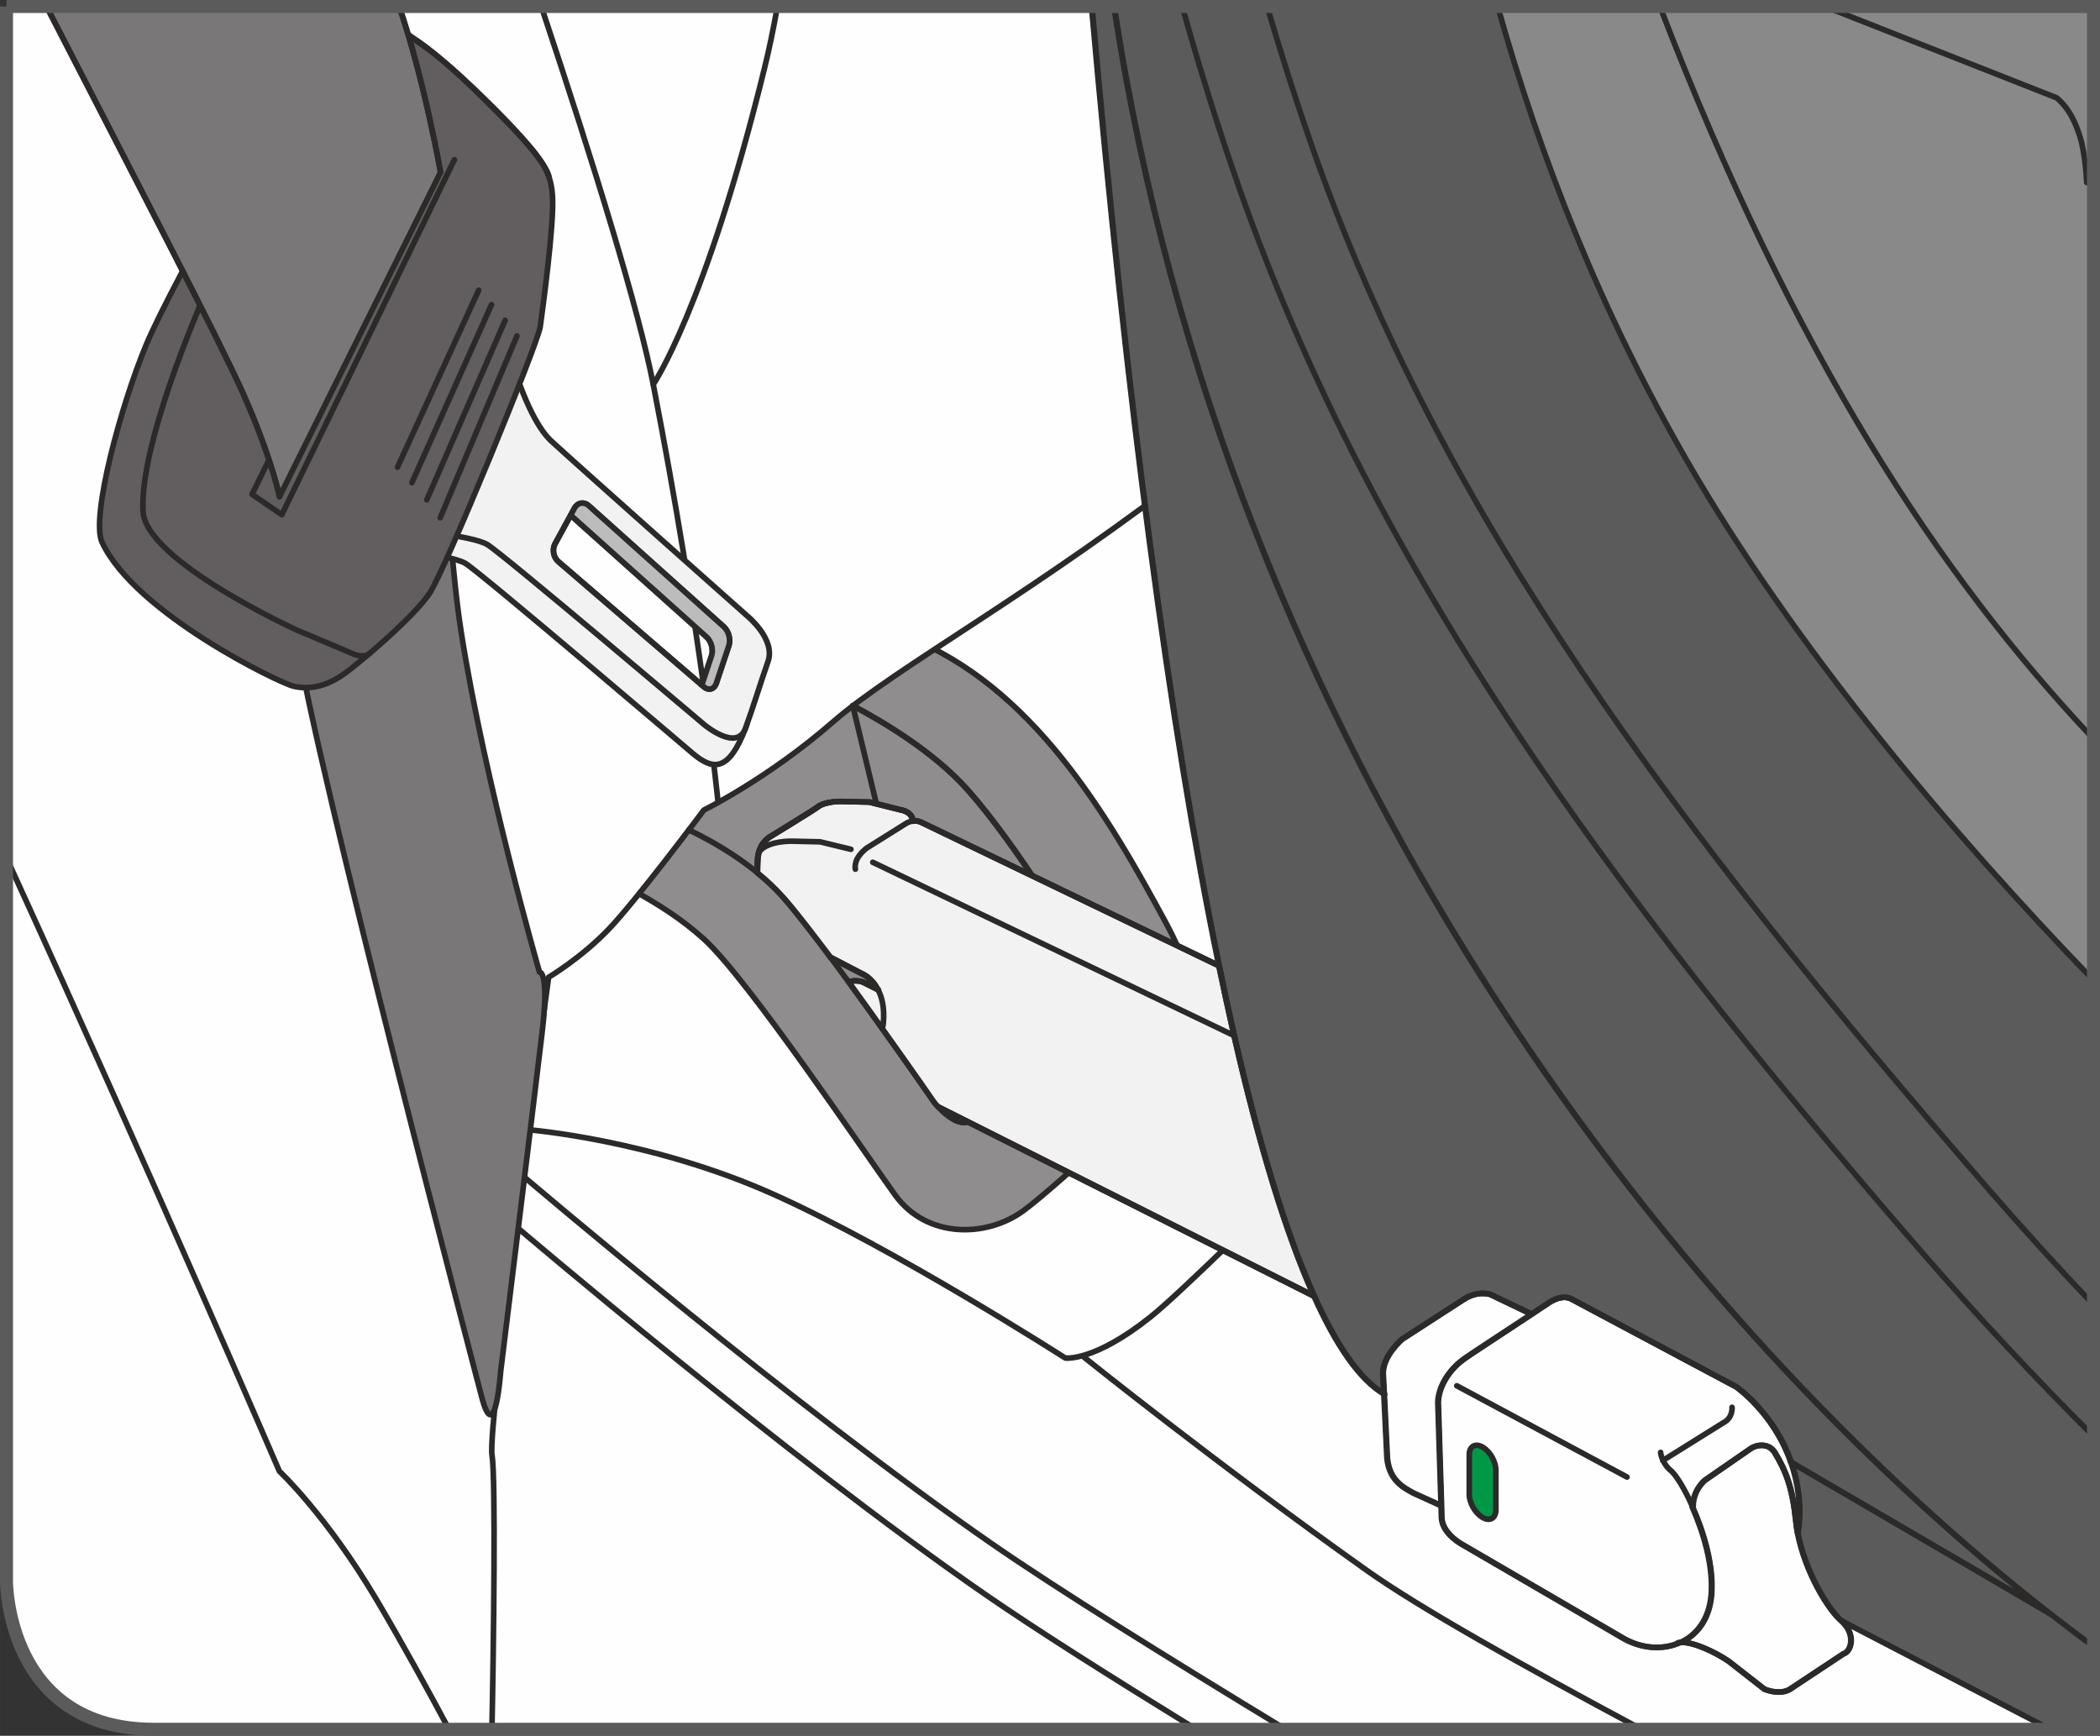
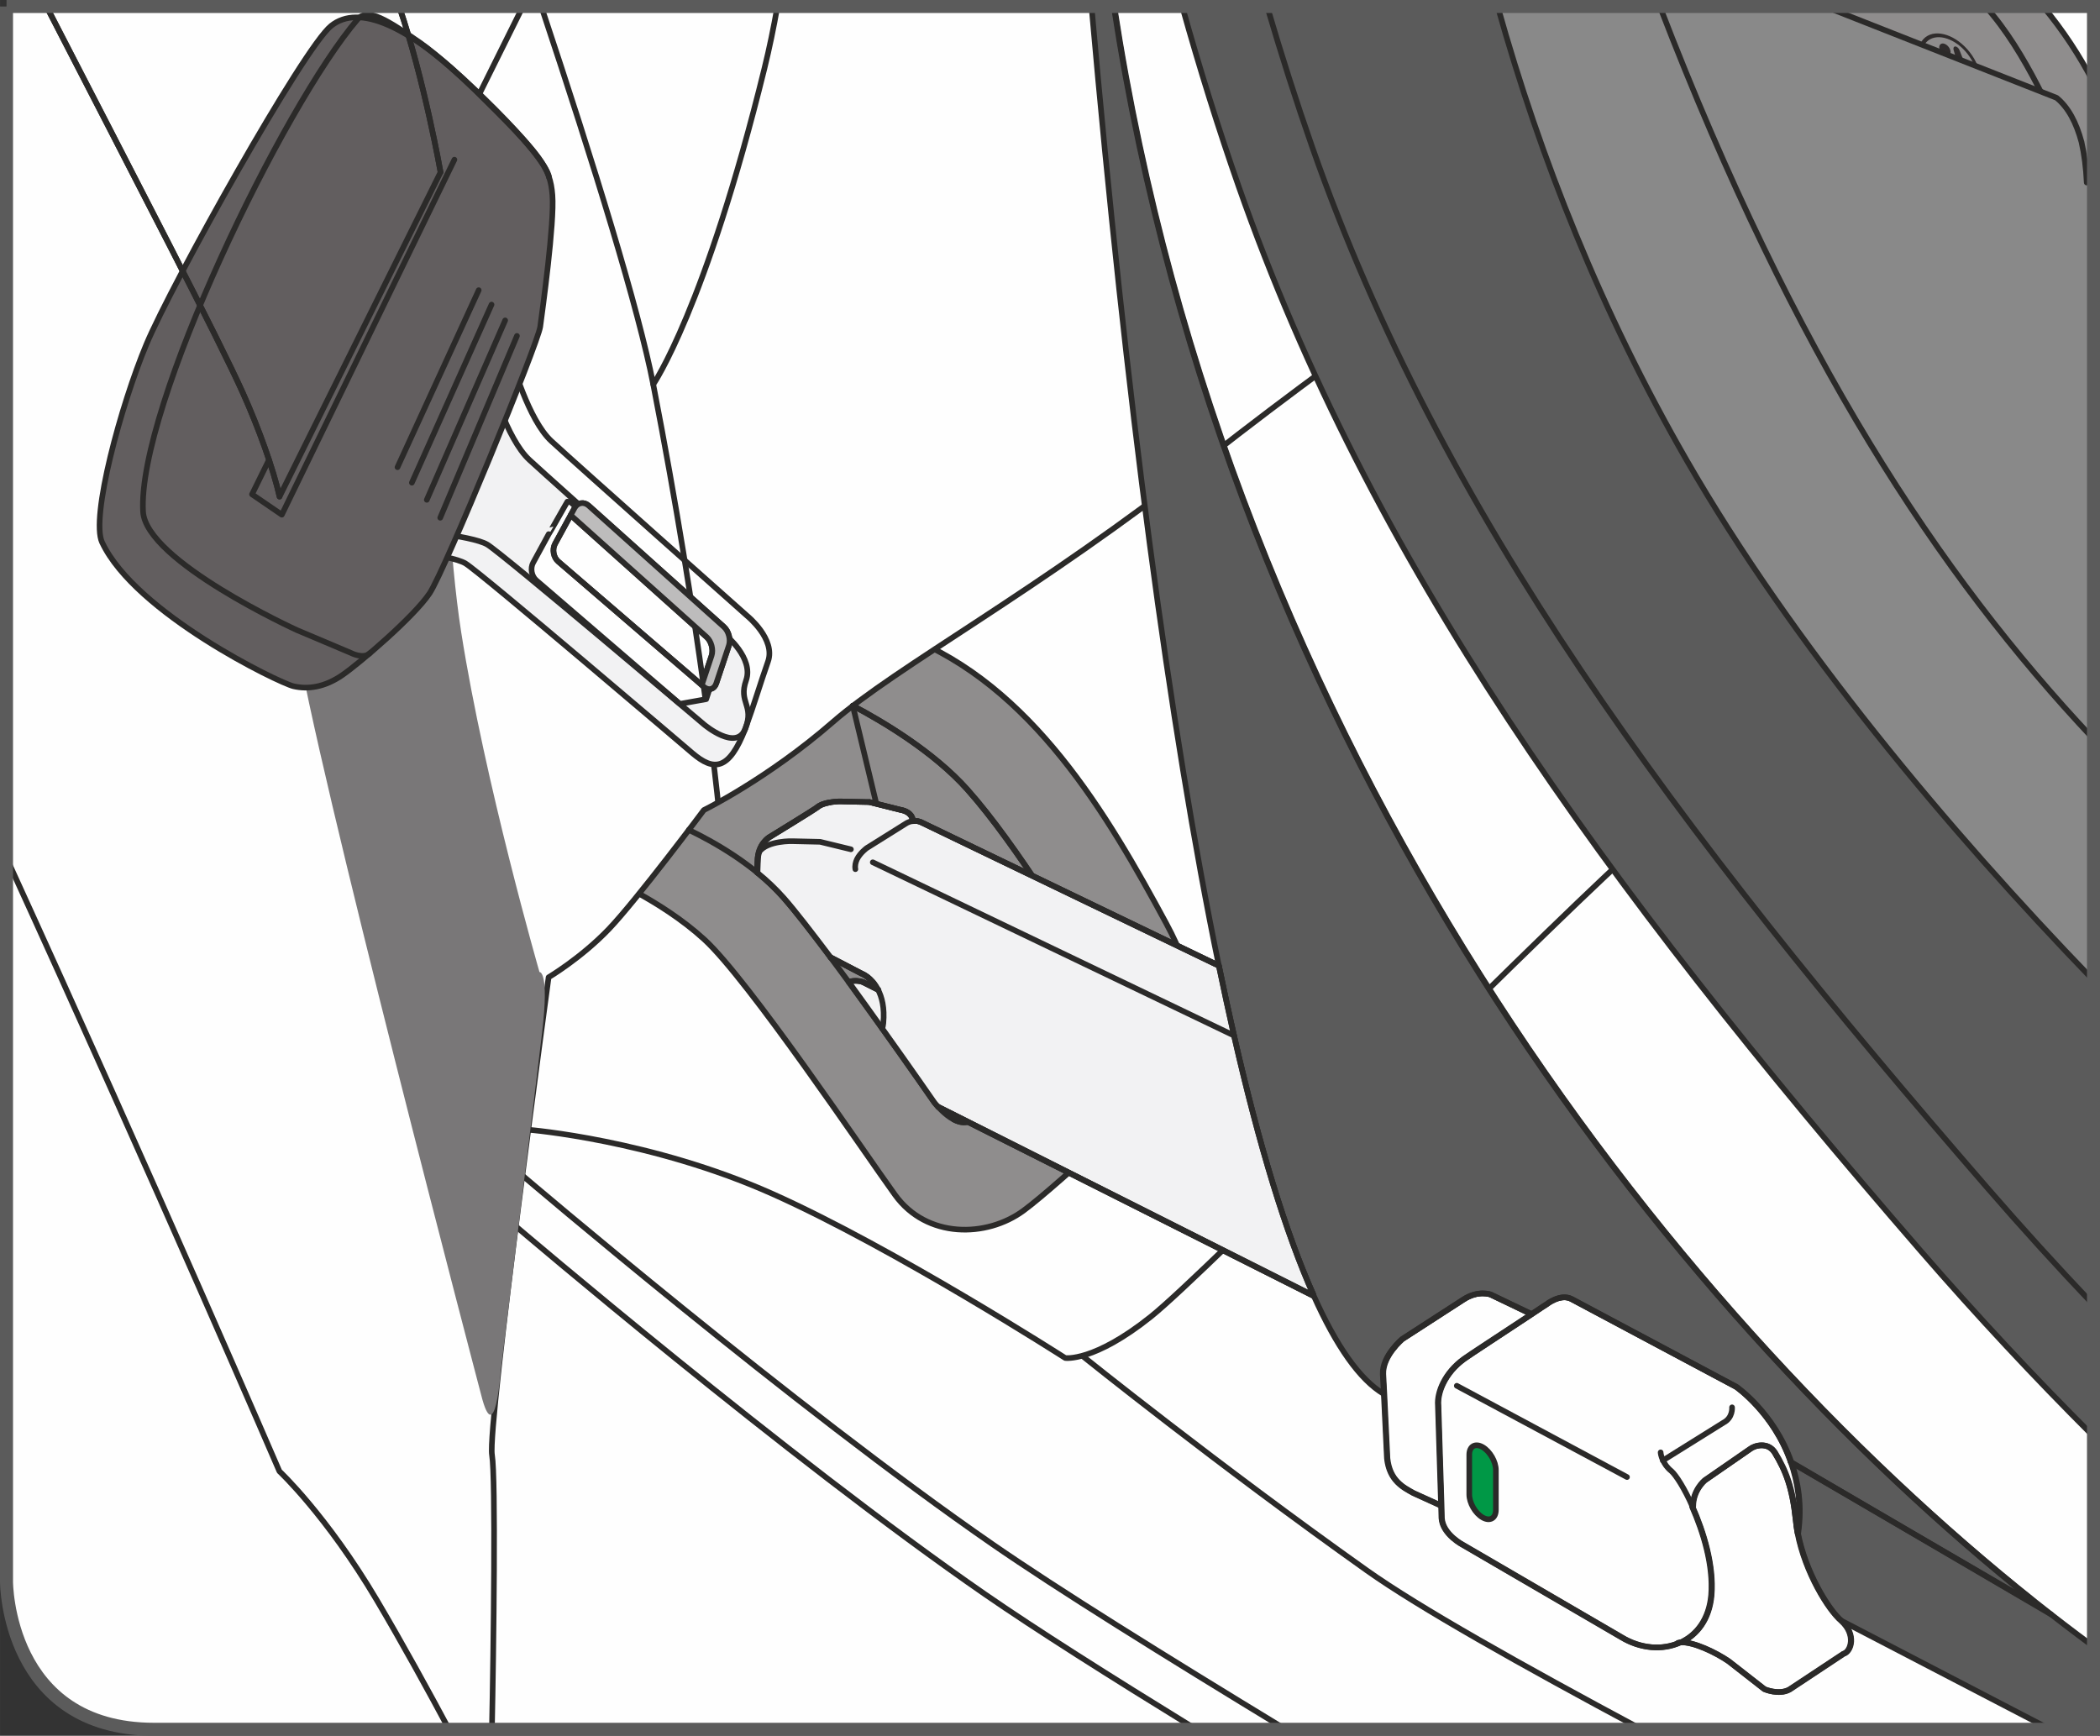
<svg xmlns="http://www.w3.org/2000/svg" xml:space="preserve" width="28.477mm" height="23.542mm" version="1.1" style="shape-rendering:geometricPrecision; text-rendering:geometricPrecision; image-rendering:optimizeQuality; fill-rule:evenodd; clip-rule:evenodd" viewBox="0 0 1348.95 1115.19">
  <rect x="0" y="0" width="1348.95" height="1115.19" fill="#333333" stroke="none" />
  <defs>
    <style type="text/css">
   
    .str2 {stroke:#5B5B5B;stroke-width:8.36;stroke-miterlimit:4}
    .str1 {stroke:#2B2A29;stroke-width:3.61;stroke-linecap:round;stroke-linejoin:round;stroke-miterlimit:10}
    .str0 {stroke:#2B2A29;stroke-width:3.61;stroke-linecap:round;stroke-linejoin:round;stroke-miterlimit:4}
    .fil2 {fill:none;fill-rule:nonzero}
    .fil0 {fill:#FEFEFE;fill-rule:nonzero}
    .fil9 {fill:#898989;fill-rule:nonzero}
    .fil8 {fill:#5B5B5B;fill-rule:nonzero}
    .fil5 {fill:#F2F2F3;fill-rule:nonzero}
    .fil6 {fill:#BDBCBC;fill-rule:nonzero}
    .fil1 {fill:#8F8D8D;fill-rule:nonzero}
    .fil4 {fill:#797778;fill-rule:nonzero}
    .fil7 {fill:#625E5F;fill-rule:nonzero}
    .fil3 {fill:#302C2C;fill-rule:nonzero}
    .fil10 {fill:#009846;fill-rule:nonzero}
   
  </style>
  </defs>
  <g id="Слой_x0020_1">
    <path class="fil0" d="M951.33 4.19l-649.96 408.02 -244.83 690.75c11.44,5 25.38,8.06 42.37,8.06l0 0 1245.18 0 0 -1106.82 -392.75 0z" />
    <path class="fil1" d="M385.7 561.97c0,0 38.46,15.71 66.73,41.61 28.28,25.92 102.09,135.83 122.49,164.07 20.4,28.28 58.87,27.49 82.42,10.23 23.56,-17.28 97.34,-87.15 97.34,-87.15 0,0 32.2,-27.47 -5.48,-97.36 -37.68,-69.87 -86.37,-153.09 -167.23,-184.49l-196.27 153.09z" />
    <path class="fil2 str0" d="M385.7 561.97c0,0 38.46,15.71 66.73,41.61 28.28,25.92 102.09,135.83 122.49,164.07 20.4,28.28 58.87,27.49 82.42,10.23 23.56,-17.28 97.34,-87.15 97.34,-87.15 0,0 32.2,-27.47 -5.48,-97.36 -37.68,-69.87 -86.37,-153.09 -167.23,-184.49l-196.27 153.09" />
    <path class="fil1" d="M1107.06 32.52c36.01,7.99 80.79,28.81 110.39,82.4 29.6,53.58 64.01,110.38 95.99,82.4 12.34,-10.8 22.54,-20.17 30.64,-28.66l0 -117.03c-8.12,-15.52 -18.57,-31.77 -31.65,-47.46l-217.55 0 -21.41 13.15 33.59 15.19z" />
    <path class="fil2 str0" d="M1107.06 32.52c36.01,7.99 80.79,28.81 110.39,82.4 29.6,53.58 64.01,110.38 95.99,82.4 12.34,-10.8 22.54,-20.17 30.64,-28.66m0 -117.03c-8.12,-15.52 -18.57,-31.77 -31.65,-47.46m-217.55 0l-21.41 13.15 33.59 15.19" />
    <path class="fil2 str0" d="M1139.86 20.52c0,0 29.6,3.98 47.21,17.6 17.58,13.6 53.96,60.89 75.2,97.61 18.17,31.4 24.1,20.89 31.67,14.76 8.86,-7.15 30.71,-29.16 30.71,-29.16 0,0 11.71,-8.83 3.19,-26.4 -7.88,-16.29 -25.88,-61.21 -52.37,-90.74m-120.68 0l-14.93 16.34" />
    <path class="fil3" d="M1256.02 29.85c0.97,0.02 2.17,1.05 2.66,2.33l1.67 4.19c0.48,1.27 1.2,3.34 1.6,4.59l1 3.23c0.37,1.27 0.69,3.26 0.63,4.4l-0.12 5.67c-0.01,1.17 -0.89,2.22 -1.89,2.34l-9.43 1.25c-1.02,0.12 -2.22,-0.67 -2.67,-1.77 -0.45,-1.1 -0.02,-2.16 0.97,-2.32l3.96 -0.69c0.99,-0.18 1.86,-1.25 1.89,-2.41l0.45 -9.81c0.07,-1.13 -0.2,-3.12 -0.57,-4.38l-1.25 -4.34c-0.37,-1.26 0.11,-2.29 1.08,-2.27z" />
    <path class="fil3" d="M1238.5 26.09c-6.4,5 -5.43,16.96 2.14,26.67 7.57,9.69 18.95,13.52 25.35,8.52 6.4,-5 5.45,-16.94 -2.14,-26.66 -7.57,-9.69 -18.95,-13.52 -25.35,-8.54zm29.18 37.37c-7.19,5.61 -19.96,1.32 -28.46,-9.59 -8.52,-10.9 -9.59,-24.33 -2.41,-29.95 7.19,-5.6 19.95,-1.3 28.47,9.61 8.51,10.88 9.57,24.33 2.39,29.93z" />
    <path class="fil3" d="M1247.04 33.84c-1.57,-1.94 -1.8,-4.4 -0.52,-5.43 1.26,-1.04 3.56,-0.32 5.12,1.64 1.57,1.96 1.8,4.38 0.52,5.41 -1.26,1.07 -3.56,0.33 -5.12,-1.62z" />
    <path class="fil3" d="M1243.15 52.82l0 0 0.02 -0.05c0,-0.03 0.01,-0.03 0.01,-0.03l1.32 -3.63 0.01 0.02c0.05,-0.28 0.18,-0.52 0.37,-0.69 0.07,-0.07 0.13,-0.05 0.23,-0.09l-0.03 -0.05 0.28 -0.07c0.05,-0.02 0.1,-0.05 0.17,-0.04l3.94 -1.08c0,-0.07 0,-0.15 0.02,-0.2l-0.02 -0.02 0.28 -4.28 -2.06 0.2 -0.01 0 -0.1 0 0 0c-0.65,0 -1.45,-0.37 -2.04,-1.12 -0.83,-1.05 -0.97,-2.34 -0.28,-2.91 0.15,-0.11 0.35,-0.2 0.57,-0.23l0.03 -0.02 0.02 0 4.19 -0.36c0.07,-0.45 0.24,-0.84 0.57,-1.1 0.97,-0.8 2.74,-0.25 3.95,1.26 0.65,0.83 1,1.77 1.02,2.57l0 0 0 0.18c0,0.07 0,0.13 -0.02,0.2l-0.57 8.61c-0.03,0.54 -0.23,1.02 -0.6,1.35 -0.28,0.21 -0.58,0.32 -0.93,0.35l0 0.01 -5.9 0.8 -0.97 2.79 0 0.03 -0.03 0.08 -0.02 0c-0.07,0.15 -0.15,0.3 -0.27,0.42 -0.63,0.52 -1.77,0.15 -2.56,-0.82 -0.55,-0.69 -0.75,-1.51 -0.6,-2.11z" />
    <path class="fil0" d="M315.99 1111.01c1.08,-51.28 2.49,-161.6 0.05,-176.23 -3.07,-18.55 36.35,-306.9 36.35,-306.9 0,0 20.87,-12.37 38.65,-30.93 17.78,-18.55 61.08,-76.52 61.08,-76.52 0,0 40.98,-20.1 82.72,-56.43 41.74,-36.33 129.88,-82.74 240.4,-169.32 110.56,-86.58 194.05,-139.9 320.07,-231.9 29.32,-21.4 56.41,-41.05 80.73,-58.6l-1171.18 0 0 1021.4c2.88,23.88 17.68,85.43 94.03,85.43l0 0 217.09 0z" />
    <path class="fil2 str0" d="M315.99 1111.01c1.08,-51.28 2.49,-161.6 0.05,-176.23 -3.07,-18.55 36.35,-306.9 36.35,-306.9 0,0 20.87,-12.37 38.65,-30.93 17.78,-18.55 61.08,-76.52 61.08,-76.52 0,0 40.98,-20.1 82.72,-56.43 41.74,-36.33 129.88,-82.74 240.4,-169.32 110.56,-86.58 194.05,-139.9 320.07,-231.9 29.32,-21.4 56.41,-41.05 80.73,-58.6" />
    <path class="fil2 str0" d="M331.36 787.88c0,0 174.09,148.45 301.65,236.58 32.11,22.19 79.23,52.03 135.34,86.55" />
    <path class="fil2 str0" d="M336.12 755.68c0,0 174.1,148.45 301.65,236.58 41.74,28.84 108.8,70.59 188.03,118.75" />
    <path class="fil2 str0" d="M339.73 725.86c0,0 78.81,6.4 156.69,41.25 77.89,34.81 187.85,105.36 187.85,105.36 0,0 18.31,2.76 54.98,-26.55 36.65,-29.33 230.91,-227.26 307.89,-297.83 76.97,-70.56 199.76,-207.09 264.82,-257.48 6.93,-5.36 17.95,-14.3 32.13,-26" />
    <path class="fil2 str0" d="M695.63 871.4c0,0 86.58,69.57 182.44,137.61 33.32,23.64 98.62,60.37 176.35,101.99" />
    <path class="fil2 str0" d="M288.4 1111.01c-12.69,-23.74 -29.82,-55.05 -46.45,-83.12 -32.24,-54.41 -62.47,-82.64 -62.47,-82.64 0,0 -79.1,-183.69 -174.62,-392.61" />
    <path class="fil2 str0" d="M461.2 514.89c0,0 -11.11,-111.13 -41.59,-267.93 -9.37,-48.14 -37.46,-139.42 -71.89,-242.78" />
    <path class="fil2 str0" d="M419.62 246.96c0,0 33.52,-48.6 71.42,-202.98 3.24,-13.17 5.97,-26.46 8.31,-39.8" />
    <path class="fil2 str0" d="M442.45 533.18c15.07,7.22 42.11,22.13 61.01,43.72 27.49,31.4 96.56,131.12 96.56,131.12 0,0 14.55,19.38 25.13,10.99l8.17 -6.72c5.67,-4.59 -0.32,-13.7 -0.32,-13.7l-14.12 -25.13c0,0 -10.26,-15.34 1.56,-25.12 14.65,-12.12 28.28,-24.33 28.28,-24.33 0,0 8.85,-9.59 19.62,7.07 7.67,11.88 15.71,22.76 15.71,22.76 0,0 5.2,9.53 11.77,3.93 8.89,-7.59 20.42,-13.35 7.84,-32.19 -12.55,-18.83 -50.03,-82.18 -82.23,-118.3 -21.69,-24.33 -54.51,-43.78 -73.61,-53.89" />
    <line class="fil2 str0" x1="547.79" y1="453.38" x2="571.14" y2="550.6" />
    <path class="fil4" d="M282.99 110.64c0,0 -1.9,198.85 13.25,295.44 15.14,96.57 50.3,218.43 50.3,218.43 0,0 6.41,-1.1 1.7,38.67 -4.69,39.76 -26.67,218.2 -26.67,218.2 0,0 -3.56,50.48 -12.5,14.77 0,0 -107.52,-408.64 -118.88,-488.18 -6.67,-46.64 -5.08,-63.92 -10.64,-88.9l103.44 -208.42z" />
-     <path class="fil2 str0" d="M282.99 110.64c0,0 -1.9,198.85 13.25,295.44 15.14,96.57 50.3,218.43 50.3,218.43 0,0 6.41,-1.1 1.7,38.67 -4.69,39.76 -26.67,218.2 -26.67,218.2 0,0 -3.56,50.48 -12.5,14.77 0,0 -107.52,-408.64 -118.88,-488.18 -6.67,-46.64 -5.08,-63.92 -10.64,-88.9l103.44 -208.42" />
+     <path class="fil2 str0" d="M282.99 110.64l103.44 -208.42" />
    <path class="fil5" d="M453.65 449.19l-16.93 3.03 -92.21 -79.36c-3.07,-2.66 -4.01,-7.75 -2.06,-11.33l10.01 -18.38c0.17,0.12 12.43,-21.91 12.59,-21.76l98.71 85.14c3.04,2.74 -8.81,38.8 -10.11,42.66zm12.25 -41.38c0,0 -107.14,-95.12 -125.82,-112.33 -14.82,-13.64 -25.25,-51.55 -25.25,-51.55l-71.29 108.05c0,0 45.54,4.01 55.45,10 9.9,5.98 145.84,121.94 145.84,121.94 13.59,11.53 23.42,11.46 33.97,-15.87 5.82,-15.08 -4.59,-16.55 0.45,-30.92 5.06,-14.39 -13.35,-29.31 -13.35,-29.31z" />
    <path class="fil2 str0" d="M453.65 449.19l-16.93 3.03 -92.21 -79.36c-3.07,-2.66 -4.01,-7.75 -2.06,-11.33l10.01 -18.38c0.17,0.12 12.43,-21.91 12.59,-21.76l98.71 85.14c3.04,2.74 -8.81,38.8 -10.11,42.66m12.25 -41.38c0,0 -107.14,-95.12 -125.82,-112.33 -14.82,-13.64 -25.25,-51.55 -25.25,-51.55l-71.29 108.05c0,0 45.54,4.01 55.45,10 9.9,5.98 145.84,121.94 145.84,121.94 13.59,11.53 23.42,11.46 33.97,-15.87 5.82,-15.08 -4.59,-16.55 0.45,-30.92 5.06,-14.39 -13.35,-29.31 -13.35,-29.31" />
-     <path class="fil5" d="M457.09 421.26l-6.3 18.85 -92.21 -79.36c-3.07,-2.66 -4.01,-7.75 -2.06,-11.35l10.03 -18.37c0.17,0.11 0.32,0.2 0.45,0.35l86.91 77.89c3.04,2.74 4.46,8.12 3.17,11.98zm22.89 -25.55c0,0 -107.15,-95.13 -125.83,-112.33 -14.8,-13.66 -25.25,-51.56 -25.25,-51.56l-71.29 108.06c0,0 45.57,4.01 55.45,10 9.91,5.96 139.19,115.59 139.19,115.59 0,0 20.98,17.73 26.56,2.57 5.57,-15.17 9.47,-28.64 14.54,-43.03 5.06,-14.39 -13.35,-29.29 -13.35,-29.29z" />
    <path class="fil2 str0" d="M457.09 421.26l-6.3 18.85 -92.21 -79.36c-3.07,-2.66 -4.01,-7.75 -2.06,-11.35l10.03 -18.37c0.17,0.11 0.32,0.2 0.45,0.35l86.91 77.89c3.04,2.74 4.46,8.12 3.17,11.98m22.89 -25.55c0,0 -107.15,-95.13 -125.83,-112.33 -14.8,-13.66 -25.25,-51.56 -25.25,-51.56l-71.29 108.06c0,0 45.57,4.01 55.45,10 9.91,5.96 139.19,115.59 139.19,115.59 0,0 20.98,17.73 26.56,2.57 5.57,-15.17 9.47,-28.64 14.54,-43.03 5.06,-14.39 -13.35,-29.29 -13.35,-29.29" />
    <path class="fil2 str0" d="M358.59 360.76c-3.09,-2.66 -4.01,-7.75 -2.06,-11.35l12.53 -23c1.96,-3.56 6.03,-4.26 9.08,-1.53l86.9 77.9c3.04,2.72 4.46,8.12 3.18,11.97l-8.11 24.33c-1.31,3.84 -4.88,4.85 -7.97,2.17l-93.55 -80.5" />
    <path class="fil6" d="M465.04 402.78l-86.9 -77.93c-3.02,-2.7 -7.12,-2.02 -9.09,1.57l-2.49 4.61c0.14,0.11 0.32,0.2 0.45,0.35l86.91 77.9c3.02,2.71 4.46,8.11 3.17,11.97l-6.3 18.87 1.32 1.14c3.09,2.66 6.68,1.65 7.97,-2.19l8.12 -24.32c1.27,-3.88 -0.13,-9.24 -3.17,-11.98z" />
    <path class="fil2 str0" d="M465.04 402.78l-86.9 -77.93c-3.02,-2.7 -7.12,-2.02 -9.09,1.57l-2.49 4.61c0.14,0.11 0.32,0.2 0.45,0.35l86.91 77.9c3.02,2.71 4.46,8.11 3.17,11.97l-6.3 18.87 1.32 1.14c3.09,2.66 6.68,1.65 7.97,-2.19l8.12 -24.32c1.27,-3.88 -0.13,-9.24 -3.17,-11.98" />
    <path class="fil7" d="M65.58 348.49c-7.45,-15.91 12.07,-88.13 28.43,-127.2 16.36,-39.1 100.92,-190.48 118.7,-204.7 17.74,-14.2 49.73,-0.7 92.36,41.23 42.65,41.95 48.35,49.75 49.77,67.52 1.42,17.76 -6.4,73.91 -7.82,84.57 -1.42,10.66 -61.13,156.36 -71.07,171.27 -9.94,14.94 -44.77,44.78 -56.13,52.59 -11.38,7.82 -22.04,9.24 -31.28,7.12 -9.22,-2.14 -101.62,-46.91 -122.94,-92.4z" />
    <path class="fil2 str0" d="M65.58 348.49c-7.45,-15.91 12.07,-88.13 28.43,-127.2 16.36,-39.1 100.92,-190.48 118.7,-204.7 17.74,-14.2 49.73,-0.7 92.36,41.23 42.65,41.95 48.35,49.75 49.77,67.52 1.42,17.76 -6.4,73.91 -7.82,84.57 -1.42,10.66 -61.13,156.36 -71.07,171.27 -9.94,14.94 -44.77,44.78 -56.13,52.59 -11.38,7.82 -22.04,9.24 -31.28,7.12 -9.22,-2.14 -101.62,-46.91 -122.94,-92.4" />
    <line class="fil2 str0" x1="255.33" y1="300.17" x2="307.5" y2="186.43" />
    <line class="fil2 str0" x1="264.57" y1="310.11" x2="315.74" y2="195.69" />
    <line class="fil2 str0" x1="274.15" y1="321.12" x2="324.49" y2="205.84" />
    <line class="fil2 str0" x1="282.78" y1="332.63" x2="332.06" y2="215.82" />
    <path class="fil2 str0" d="M237.72 419.54c-4.21,4.21 -12.35,-0.08 -12.35,-0.08l-34.75 -14.69c0,0 -97.04,-44.27 -98.74,-76.17 -3.6,-66.84 90.25,-260.83 137.87,-316.26 6.55,-7.62 19.2,0.7 39.81,14.91 21.21,14.64 81.02,71.79 83.14,86.71" />
    <polyline class="fil2 str0" points="291.89,102.58 181.02,330.68 161.88,317.59 172.79,295.4 " />
-     <path class="fil4" d="M179.56 319.07c-3.93,-17.61 -13.27,-43.67 -23.45,-66.38 -15.74,-35.1 -67.02,-133.57 -126.2,-248.51l226.53 0c16.01,46.7 26.56,106.46 26.56,106.46l-103.44 208.42z" />
    <path class="fil2 str0" d="M179.56 319.07c-3.93,-17.61 -13.27,-43.67 -23.45,-66.38 -15.74,-35.1 -67.02,-133.57 -126.2,-248.51m226.53 0c16.01,46.7 26.56,106.46 26.56,106.46l-103.44 208.42" />
    <path class="fil2 str0" d="M179.56 319.06c-3.93,-17.61 -13.27,-43.67 -23.45,-66.37 -15.73,-35.09 -67.01,-133.56 -126.2,-248.5m226.53 0c16.02,46.7 26.56,106.46 26.56,106.46" />
    <path class="fil8" d="M961.76 4.18c27.34,97.65 66.5,196.33 121.35,291.5 68.35,118.67 168.55,238.08 260.97,333.69l0 208.48c-22.6,-23.78 -45.09,-48.48 -67.44,-74.26 -201.55,-232.28 -351.65,-433.77 -434.04,-669.18 -10.19,-29.1 -19.83,-59.23 -28.91,-90.23l148.07 0z" />
    <path class="fil9" d="M1344.08 629.38l0 -155.03c-98.37,-104.56 -191.29,-244.6 -278.14,-470.16l-104.19 0c27.34,97.65 66.5,196.33 121.36,291.51 68.36,118.66 168.56,238.07 260.97,333.69z" />
    <path class="fil9" d="M1344.08 474.33c-98.37,-104.55 -191.29,-244.59 -278.13,-470.15l105.97 0 148.83 58.65c7.55,6.13 12.68,15.96 16.03,28.43l7.31 -3.4 0 386.46z" />
-     <path class="fil9" d="M1344.08 87.86l-7.31 3.4c-3.34,-12.47 -8.46,-22.27 -16.04,-28.43l-148.84 -58.65 172.19 0 0 83.68z" />
    <path class="fil8" d="M1316.67 1111.01l-134 -69.67c-8.24,-7.03 -23.16,-30.97 -28.06,-56.58l0.21 -0.01c2.46,-17.51 0,-32.49 -4.44,-45.29l155.43 90.52 0.9 -1.05c12.61,10.02 25.08,19.55 37.37,28.6l0 53.49 -27.41 0z" />
    <path class="fil0" d="M1124.1 930.9c2.89,-2.27 11.35,-4.73 15.81,2.25 7.14,11.77 11.35,22.43 13.59,43.5 0.24,2.64 0.67,5.5 1.12,8.12 4.89,25.6 19.82,49.53 28.06,56.56 9.79,8.77 6.23,19.87 1.34,21.17l-34.74 22.99c-6.92,3.73 -16.04,-0.28 -16.04,-0.28l-22.93 -17.9c-8.46,-5.8 -22.73,-12.6 -30.73,-12.15 10.46,-4.86 18.27,-14.99 19.6,-30.43 1.56,-19.1 -5.13,-40.61 -12.25,-56.74l0.43 -0.3c0,-10.43 7.59,-16.65 7.59,-16.65l29.16 -20.17z" />
    <path class="fil2 str0" d="M1124.1 930.9c2.89,-2.27 11.35,-4.73 15.81,2.25 7.14,11.77 11.35,22.43 13.59,43.5 0.24,2.64 0.67,5.5 1.12,8.12 4.89,25.6 19.82,49.53 28.06,56.56 9.79,8.77 6.23,19.87 1.34,21.17l-34.74 22.99c-6.92,3.73 -16.04,-0.28 -16.04,-0.28l-22.93 -17.9c-8.46,-5.8 -22.73,-12.6 -30.73,-12.15 10.46,-4.86 18.27,-14.99 19.6,-30.43 1.56,-19.1 -5.13,-40.61 -12.25,-56.74l0.43 -0.3c0,-10.43 7.59,-16.65 7.59,-16.65l29.16 -20.17" />
    <path class="fil0" d="M993.37 837.92c0,0 8.91,-7.1 16.03,-3.34l105.8 56.4c0,0 24.27,16.78 35.18,48.46 4.45,12.8 6.9,27.79 4.45,45.3l-0.22 0.02c-0.44,-2.61 -0.89,-5.47 -1.1,-8.11 -2.22,-21.09 -6.47,-31.74 -13.6,-43.5 -4.44,-6.99 -12.92,-4.55 -15.81,-2.25l-29.16 20.17c0,0 -7.57,6.21 -7.57,16.63l-0.45 0.3c7.12,16.14 13.8,37.65 12.25,56.75 -1.34,15.42 -9.14,25.57 -19.59,30.43 -0.23,0.03 -0.47,0.05 -0.47,0.05 -11.35,5.22 -25.6,3.99 -37.63,-3.33l-101.77 -59.29c0,0 -13.14,-6.68 -13.8,-17.28l-0.22 -8.22 -2.01 -64.25c-0.67,-8.17 4.23,-20.86 16.71,-29.85 2.22,-1.72 28.06,-18.58 42.75,-28.31 6.02,-4.09 10.25,-6.78 10.25,-6.78z" />
    <path class="fil2 str0" d="M993.37 837.92c0,0 8.91,-7.1 16.03,-3.34l105.8 56.4c0,0 24.27,16.78 35.18,48.46 4.45,12.8 6.9,27.79 4.45,45.3l-0.22 0.02c-0.44,-2.61 -0.89,-5.47 -1.1,-8.11 -2.22,-21.09 -6.47,-31.74 -13.6,-43.5 -4.44,-6.99 -12.92,-4.55 -15.81,-2.25l-29.16 20.17c0,0 -7.57,6.21 -7.57,16.63l-0.45 0.3c7.12,16.14 13.8,37.65 12.25,56.75 -1.34,15.42 -9.14,25.57 -19.59,30.43 -0.23,0.03 -0.47,0.05 -0.47,0.05 -11.35,5.22 -25.6,3.99 -37.63,-3.33l-101.77 -59.29c0,0 -13.14,-6.68 -13.8,-17.28l-0.22 -8.22 -2.01 -64.25c-0.67,-8.17 4.23,-20.86 16.71,-29.85 2.22,-1.72 28.06,-18.58 42.75,-28.31 6.02,-4.09 10.25,-6.78 10.25,-6.78" />
    <path class="fil0" d="M957.52 831.72l25.16 12.07 0.45 0.92c-14.71,9.74 -40.54,26.58 -42.77,28.31 -12.48,8.99 -17.38,21.67 -16.71,29.84l2.01 64.26 -0.44 0.05 -17.38 -7.89c-6.45,-3.61 -15.36,-7.89 -16.93,-22.26l-2 -41.46 -0.67 -12.77c-0.44,-11.81 12.48,-22.56 12.48,-22.56l38.97 -25.2c9.79,-6.48 17.82,-3.31 17.82,-3.31z" />
    <path class="fil2 str0" d="M957.52 831.72l25.16 12.07 0.45 0.92c-14.71,9.74 -40.54,26.58 -42.77,28.31 -12.48,8.99 -17.38,21.67 -16.71,29.84l2.01 64.26 -0.44 0.05 -17.38 -7.89c-6.45,-3.61 -15.36,-7.89 -16.93,-22.26l-2 -41.46 -0.67 -12.77c-0.44,-11.81 12.48,-22.56 12.48,-22.56l38.97 -25.2c9.79,-6.48 17.82,-3.31 17.82,-3.31" />
    <path class="fil8" d="M1276.64 763.59c22.34,25.79 44.85,50.49 67.44,74.27l0 84.5c-37.1,-37.06 -74.06,-76.56 -110.64,-118.77 -205.55,-237.14 -353.86,-443.7 -438.05,-683.73 -12.97,-37.03 -25.08,-75.68 -36.27,-115.68l54.57 0c9.08,31 18.73,61.14 28.91,90.24 82.39,235.39 232.49,436.88 434.04,669.16z" />
    <path class="fil8" d="M715.46 4.18c73.54,479.12 355.76,837.26 591.24,1024.74l-0.89 1.07 -155.45 -90.54c-10.91,-31.7 -35.18,-48.46 -35.18,-48.46l-105.8 -56.4c-7.12,-3.76 -16.03,3.34 -16.03,3.34 0,0 -4.23,2.68 -10.25,6.77l-0.45 -0.9 -25.17 -12.08c0,0 -8.01,-3.18 -17.81,3.33l-38.97 25.2c0,0 -12.92,10.73 -12.47,22.54l0.67 12.78c-15.36,-9.1 -30.51,-30.6 -45.2,-63.53 -21.39,-47.68 -41.86,-119.43 -60.79,-211.75 -31.62,-153.3 -59.47,-363.54 -81.76,-616.1l14.29 0z" />
    <path class="fil2 str0" d="M715.46 4.18c73.54,479.12 355.76,837.26 591.24,1024.74l-0.89 1.07 -155.45 -90.54c-10.91,-31.7 -35.18,-48.46 -35.18,-48.46l-105.8 -56.4c-7.12,-3.76 -16.03,3.34 -16.03,3.34 0,0 -4.23,2.68 -10.25,6.77l-0.45 -0.9 -25.17 -12.08c0,0 -8.01,-3.18 -17.81,3.33l-38.97 25.2c0,0 -12.92,10.73 -12.47,22.54l0.67 12.78c-15.36,-9.1 -30.51,-30.6 -45.2,-63.53 -21.39,-47.68 -41.86,-119.43 -60.79,-211.75 -31.62,-153.3 -59.47,-363.54 -81.76,-616.1" />
-     <path class="fil8" d="M1344.08 1057.53c-12.29,-9.05 -24.77,-18.59 -37.38,-28.62 -235.48,-187.47 -517.7,-545.6 -591.23,-1024.72l43.65 0c11.19,40 23.3,78.65 36.27,115.69 84.19,240.04 232.5,446.57 438.05,683.72 36.58,42.21 73.54,81.71 110.64,118.78l0 135.16z" />
    <path class="fil2 str1" d="M1344.08 922.07c-37.01,-36.98 -73.86,-76.38 -110.34,-118.47 -205.55,-237.15 -353.86,-443.68 -438.03,-683.72 -12.97,-37.03 -25.08,-75.69 -36.27,-115.69" />
    <path class="fil2 str1" d="M1344.08 837.53c-22.49,-23.68 -44.88,-48.27 -67.12,-73.94 -201.55,-232.28 -351.65,-433.77 -434.06,-669.16 -10.19,-29.1 -19.83,-59.25 -28.91,-90.24" />
    <path class="fil2 str1" d="M1344.08 1057.3c-12.19,-8.98 -24.56,-18.44 -37.07,-28.39 -235.49,-187.47 -517.7,-545.6 -591.23,-1024.72" />
-     <path class="fil2 str1" d="M701.48 4.18c22.29,252.56 50.14,462.8 81.76,616.09 18.92,92.33 39.41,164.1 60.8,211.76 14.68,32.94 29.84,54.43 45.2,63.53 0,0.25 0.22,0.22 0.22,0.22" />
    <path class="fil2 str1" d="M983 843.79l-25.17 -12.07c0,0 -8.01,-3.17 -17.82,3.31l-38.97 25.2c0,0 -12.92,10.72 -12.47,22.56l0.67 12.77 2 41.46c1.55,14.37 10.46,18.65 16.93,22.26l17.36 7.89" />
    <path class="fil2 str1" d="M1112.6 904.17c0,0 0.67,6.7 -5.58,9.88l-38.74 24.18 -0.22 0.03" />
    <path class="fil2 str1" d="M1079.42 1055.23c-11.35,5.22 -25.62,3.98 -37.63,-3.33l-101.77 -59.29c0,0 -13.13,-6.7 -13.8,-17.28l-0.21 -8.22 -2.01 -64.25c-0.68,-8.16 4.23,-20.88 16.69,-29.85 2.23,-1.71 28.06,-18.56 42.75,-28.31 6.02,-4.11 10.26,-6.78 10.26,-6.78 0,0 8.91,-7.12 16.03,-3.34l105.78 56.4c0,0 24.28,16.78 35.19,48.46 4.44,12.8 6.9,27.79 4.44,45.29" />
    <path class="fil2 str1" d="M1066.73 933.09c0,0 0,2.19 1.57,5.16 0.87,2.06 2.44,4.55 5.33,6.87 2.89,2.57 8.46,11.13 13.59,22.89 7.14,16.12 13.8,37.65 12.25,56.75 -1.34,15.42 -9.12,25.55 -19.6,30.43" />
    <path class="fil2 str1" d="M1077.86 1055.42c0.44,-0.05 1.12,-0.14 1.55,-0.18 0,0 0.23,-0.02 0.45,-0.05 8.02,-0.45 22.26,6.33 30.73,12.13l22.95 17.92c0,0 9.12,4.01 16.03,0.3l34.74 -23.01c4.9,-1.3 8.47,-12.38 -1.34,-21.17 -8.24,-7.03 -23.16,-30.98 -28.06,-56.58 -0.45,-2.62 -0.89,-5.46 -1.12,-8.11 -2.22,-21.07 -6.45,-31.73 -13.57,-43.5 -4.46,-6.98 -12.92,-4.54 -15.83,-2.27l-29.18 20.17c0,0 -7.55,6.23 -7.55,16.66" />
    <line class="fil2 str1" x1="1182.98" y1="1041.34" x2="1316.97" y2="1111.01" />
    <polyline class="fil2 str1" points="1150.24,939.25 1150.68,939.45 1317.57,1037.22 " />
    <path class="fil2 str1" d="M809.73 733.28l-138.74 -69.97c-20.05,-8.3 -25.16,-9.64 -29.61,-4.03" />
    <path class="fil2 str1" d="M1066.26 4.18c86.77,225.32 179.57,365.31 277.83,469.83" />
    <path class="fil2 str1" d="M1172.22 4.18l148.83 58.65c7.55,6.13 12.7,15.98 16.03,28.43 1.79,7.79 2.91,16.63 3.34,26.02" />
    <path class="fil2 str1" d="M962.08 4.18c27.35,97.65 66.5,196.33 121.36,291.51 68.27,118.53 168.32,237.81 260.64,333.37" />
    <line class="fil2 str1" x1="935.78" y1="890.32" x2="1045.12" y2="948.96" />
    <path class="fil10" d="M960.89 969.99c0,5.45 -3.81,7.65 -8.53,4.93 -4.71,-2.72 -8.56,-9.34 -8.56,-14.79l0 -25.5c0,-5.43 3.85,-7.66 8.56,-4.93 4.71,2.72 8.53,9.36 8.53,14.79l0 25.5z" />
    <path class="fil2 str1" d="M960.89 969.99c0,5.45 -3.81,7.65 -8.53,4.93 -4.71,-2.72 -8.56,-9.34 -8.56,-14.79l0 -25.5c0,-5.43 3.85,-7.66 8.56,-4.93 4.71,2.72 8.53,9.36 8.53,14.79l0 25.5" />
    <path class="fil2 str0" d="M612.68 719.28c4.07,2.12 8.54,2.84 12.46,-0.27l8.17 -6.72c5.68,-4.59 -0.32,-13.72 -0.32,-13.72l-14.12 -25.12c0,0 -10.24,-15.36 1.55,-25.12 14.64,-12.12 28.28,-24.33 28.28,-24.33 0,0 8.86,-9.59 19.62,7.07 7.67,11.87 15.71,22.76 15.71,22.76 0,0 5.2,9.51 11.77,3.91 8.89,-7.55 20.42,-13.33 7.85,-32.17 -12.57,-18.85 -50.05,-82.18 -82.25,-118.3 -21.67,-24.35 -54.51,-43.8 -73.61,-53.89" />
    <path class="fil5" d="M792.69 665.32c-3.26,-14.32 -6.52,-29.43 -9.76,-45.05l-0.4 0 -190.24 -91.68c0,0 -0.52,-0.25 -1.3,-0.65 -0.38,-0.11 -0.92,-0.25 -1.55,-0.38 -0.79,-0.13 -1.84,-0.13 -2.88,0l-0.25 0 0 -0.27c0,0 0,-5.6 -8.09,-7.02l-19.79 -4.96 -17.31 -0.38c0,0 -4.05,-0.25 -8.34,0.65 -2.86,0.38 -5.98,1.44 -8.21,3.26 -1.3,1.17 -30.21,18.88 -30.21,18.88 0,0 -7.8,4.3 -7.8,15.88l-0.27 6.9c0.13,0.13 0.13,0.13 0.27,0.27 5.98,4.81 11.71,10.29 16.93,16.14 7.56,8.59 18.23,22.52 29.95,38.02 0,0.13 0.13,0.13 0.13,0.27l19.79 10.29c0,0 6.12,2.21 10.03,9.9 0,0.13 0.13,0.13 0.13,0.25l-9.24 -4.68c0,0 -0.13,0 -0.4,-0.14 -1.42,-0.52 -4.81,-1.17 -8.73,0 7.42,10.16 14.72,20.44 21.62,30.08 18.62,26.05 33.21,47.14 33.21,47.14 0,0 0.9,1.3 2.61,2.99 0,0.13 0.12,0.13 0.25,0.27l240.51 121.09 0.13 -0.14 0.27 -0.25c-17.71,-39.59 -34.91,-95.83 -51.05,-166.68z" />
    <path class="fil2 str0" d="M792.69 665.32c-3.26,-14.32 -6.52,-29.43 -9.76,-45.05l-0.4 0 -190.24 -91.68c0,0 -0.52,-0.25 -1.3,-0.65 -0.38,-0.11 -0.92,-0.25 -1.55,-0.38 -0.79,-0.13 -1.84,-0.13 -2.88,0l-0.25 0 0 -0.27c0,0 0,-5.6 -8.09,-7.02l-19.79 -4.96 -17.31 -0.38c0,0 -4.05,-0.25 -8.34,0.65 -2.86,0.38 -5.98,1.44 -8.21,3.26 -1.3,1.17 -30.21,18.88 -30.21,18.88 0,0 -7.8,4.3 -7.8,15.88l-0.27 6.9c0.13,0.13 0.13,0.13 0.27,0.27 5.98,4.81 11.71,10.29 16.93,16.14 7.56,8.59 18.23,22.52 29.95,38.02 0,0.13 0.13,0.13 0.13,0.27l19.79 10.29c0,0 6.12,2.21 10.03,9.9 0,0.13 0.13,0.13 0.13,0.25l-9.24 -4.68c0,0 -0.13,0 -0.4,-0.14 -1.42,-0.52 -4.81,-1.17 -8.73,0 7.42,10.16 14.72,20.44 21.62,30.08 18.62,26.05 33.21,47.14 33.21,47.14 0,0 0.9,1.3 2.61,2.99 0,0.13 0.12,0.13 0.25,0.27l240.51 121.09 0.13 -0.14 0.27 -0.25c-17.71,-39.59 -34.91,-95.83 -51.05,-166.68" />
    <path class="fil2 str0" d="M589.42 527.55c0.65,0.14 1.17,0.27 1.55,0.38l1.3 0.65 190.26 91.68 0.25 0 0.13 0c3.26,15.63 6.52,30.73 9.76,45.05 16.16,70.84 33.34,127.09 51.06,166.68l-0.27 0.27 -0.11 0.12 -240.51 -121.09" />
    <path class="fil2 str0" d="M558.43 515.31l19.79 4.95c8.09,1.44 8.09,7.04 8.09,7.04l0 0.25" />
    <path class="fil2 str0" d="M486.29 560.5l0.27 -6.9c0,-11.58 7.81,-15.89 7.81,-15.89 0,0 28.91,-17.7 30.21,-18.87 2.21,-1.84 5.33,-2.88 8.2,-3.26" />
    <path class="fil2 str0" d="M553.87 630.81c0.27,0.13 0.38,0.13 0.38,0.13l9.26 4.68c0,-0.12 -0.13,-0.12 -0.13,-0.25 -3.91,-7.69 -10.03,-9.9 -10.03,-9.9l-19.8 -10.29" />
    <path class="fil2 str1" d="M782.79 620.26l-190.24 -91.68 -0.27 0c-0.25,-0.25 -0.65,-0.52 -1.3,-0.65 -0.38,-0.12 -0.9,-0.25 -1.55,-0.38 -0.79,-0.13 -1.82,-0.13 -2.88,0l-0.25 0c-1.44,0.13 -3.12,0.65 -4.83,1.82l-24.73 15.49c0,0 -4.16,3.01 -6.25,7.17 -0.92,1.96 -1.44,4.16 -1.03,6.39" />
    <line class="fil2 str0" x1="792.69" y1="665.32" x2="560.63" y2="553.99" />
    <path class="fil2 str1" d="M533.43 614.93l20.18 10.54c0,0 6.25,2.23 10.28,10.16 2.61,4.81 4.43,11.85 3.52,21.74 -0.13,1.3 -0.4,2.47 -0.65,3.52" />
    <path class="fil2 str1" d="M586.56 527.29c0,0 0,-5.6 -7.93,-7.03l-19.81 -4.95 -0.38 0 -17.31 -0.38c0,0 -4.04,-0.27 -8.34,0.65 -2.74,0.52 -5.73,1.42 -7.82,3.26 -1.42,1.17 -30.33,18.87 -30.33,18.87 0,0 -7.82,4.31 -7.82,15.89l-0.25 7.17" />
    <path class="fil2 str0" d="M546.58 545.65l-19.79 -4.81 -17.58 -0.4c0,0 -15.91,-0.62 -21.51,6.78" />
    <polyline class="fil2 str1" points="602.57,711.02 843.46,832.24 843.59,832.38 " />
    <path class="fil2 str1" d="M564.29 635.89l-0.39 -0.27 -0.54 -0.25 -8.84 -4.43 -0.27 0c-0.13,-0.14 -0.27,-0.14 -0.38,-0.14 -1.44,-0.52 -4.83,-1.17 -8.73,0" />
    <path class="fil2 str2" d="M4.18 4.18l0 1012.09c0,0 0,94.74 94.74,94.74l1245.86 0 0 -1106.83 -1340.6 0z" />
  </g>
</svg>